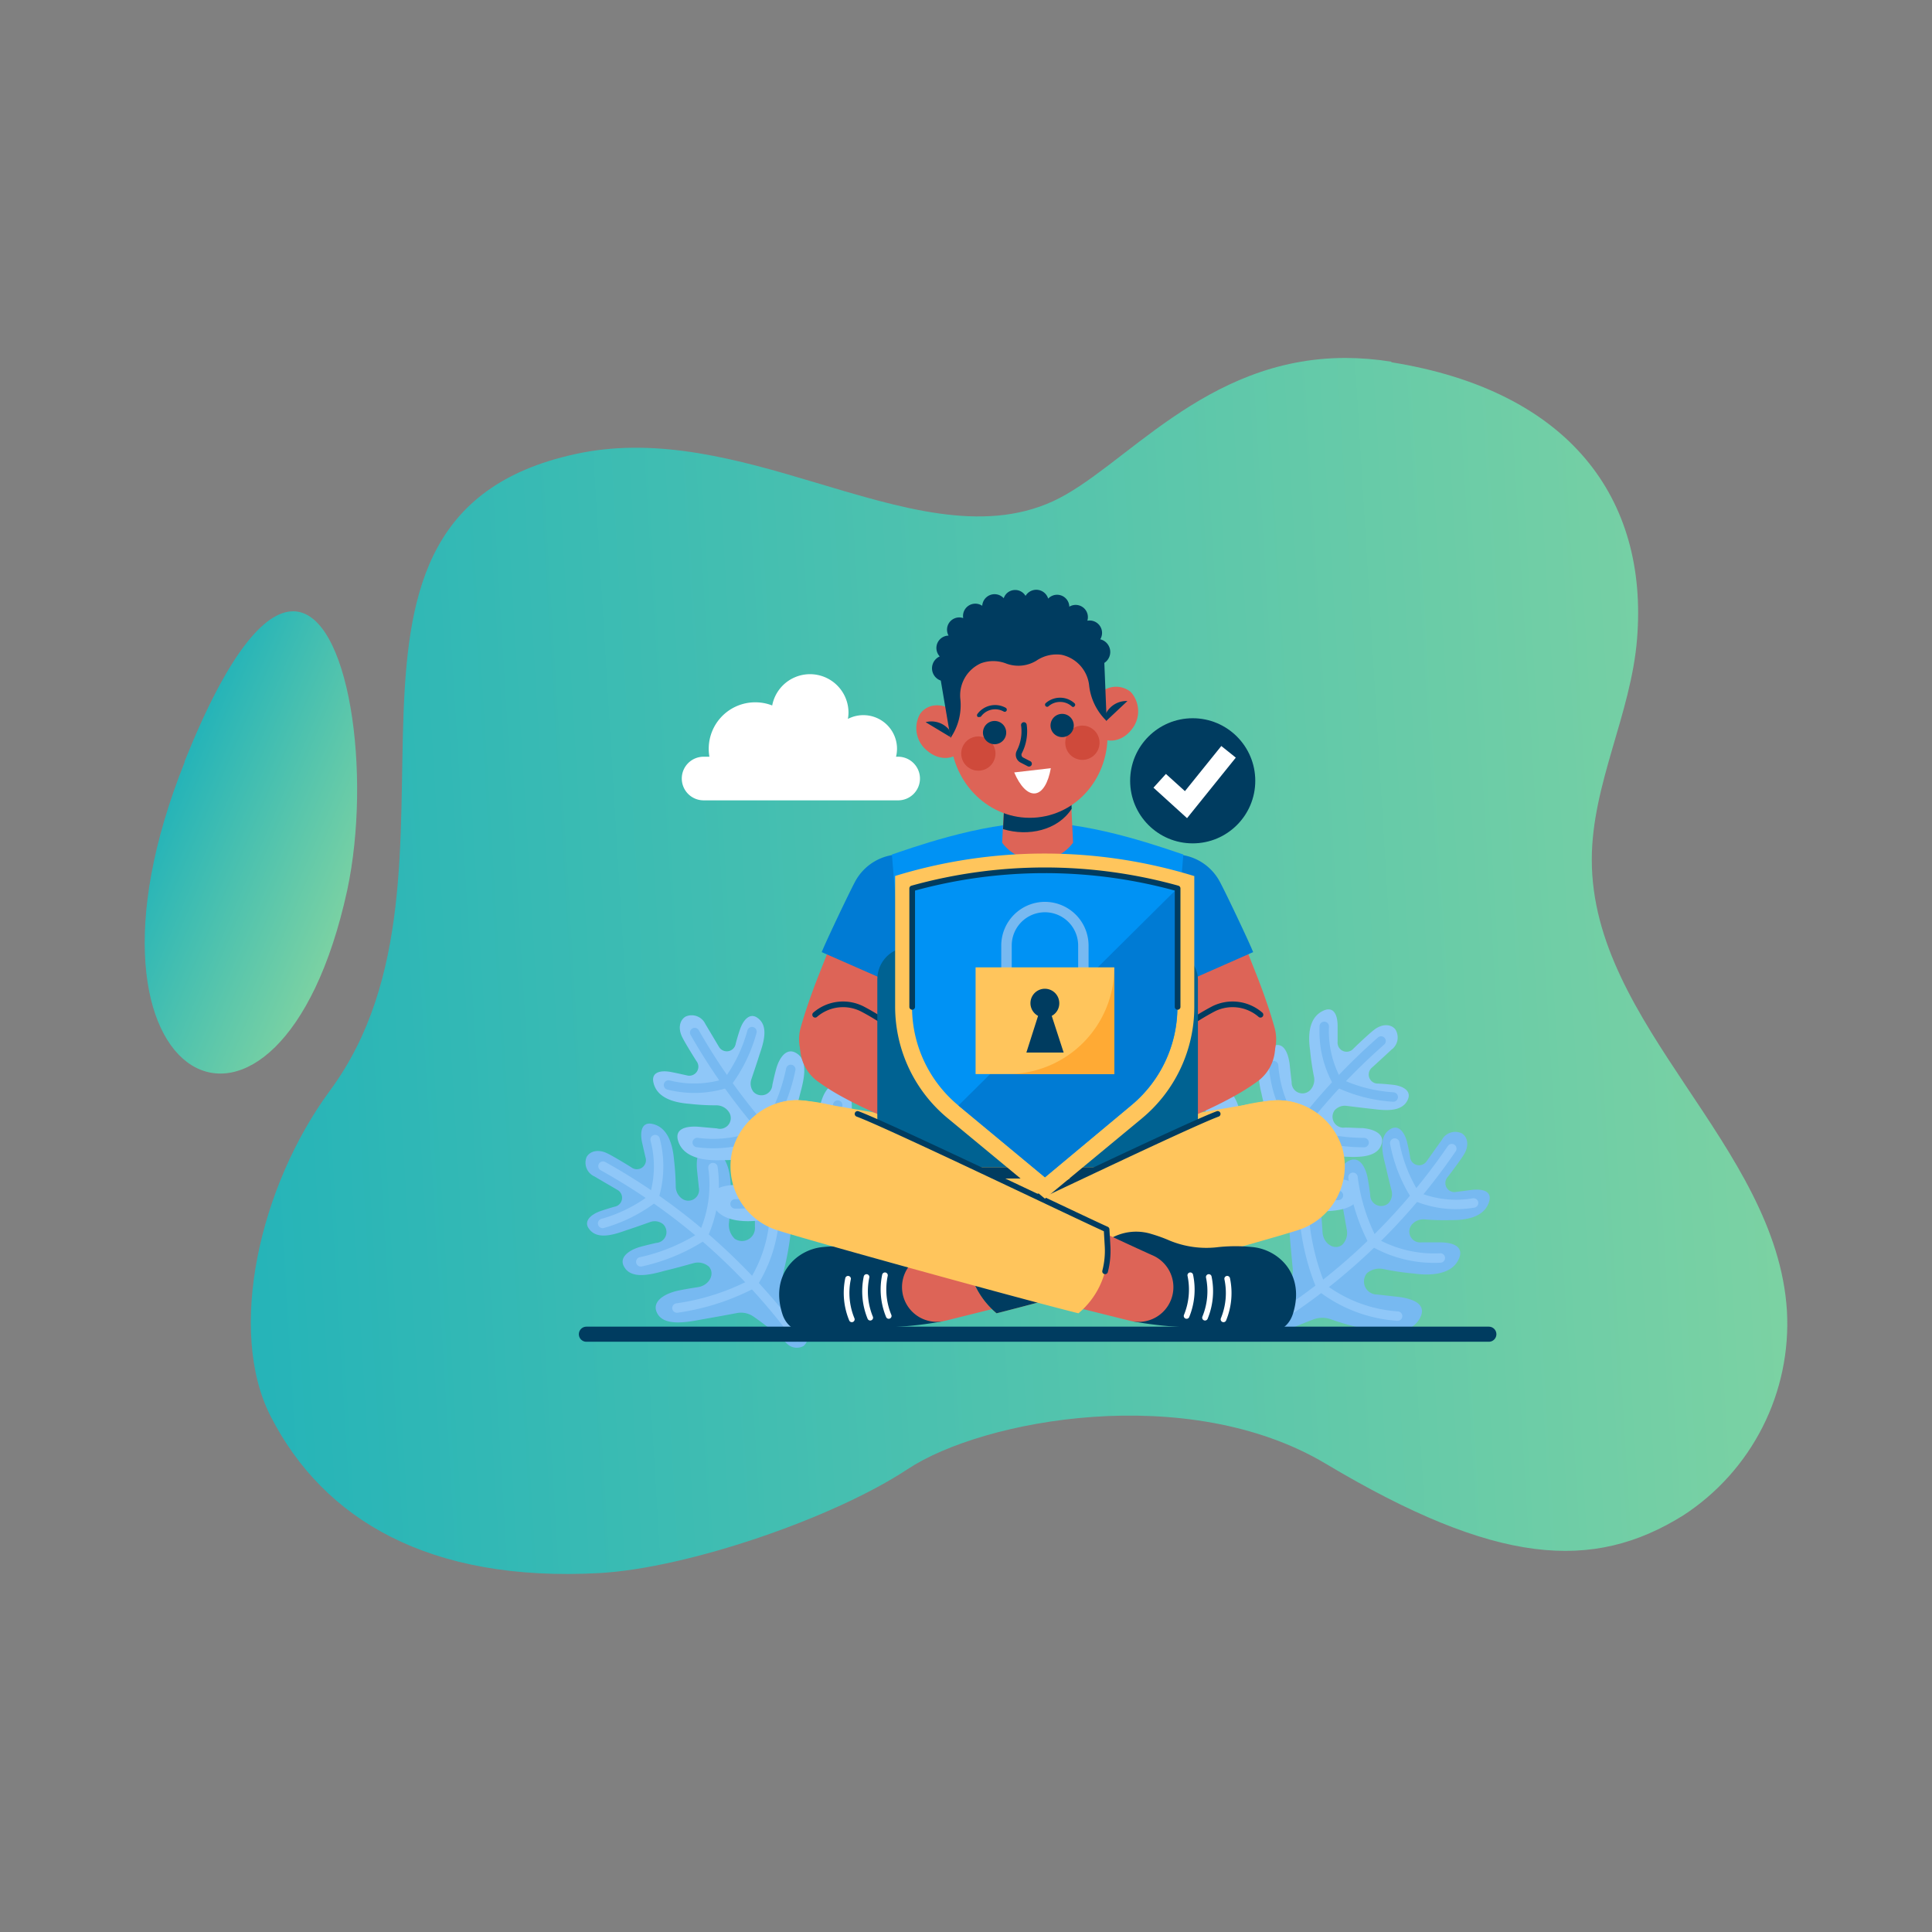
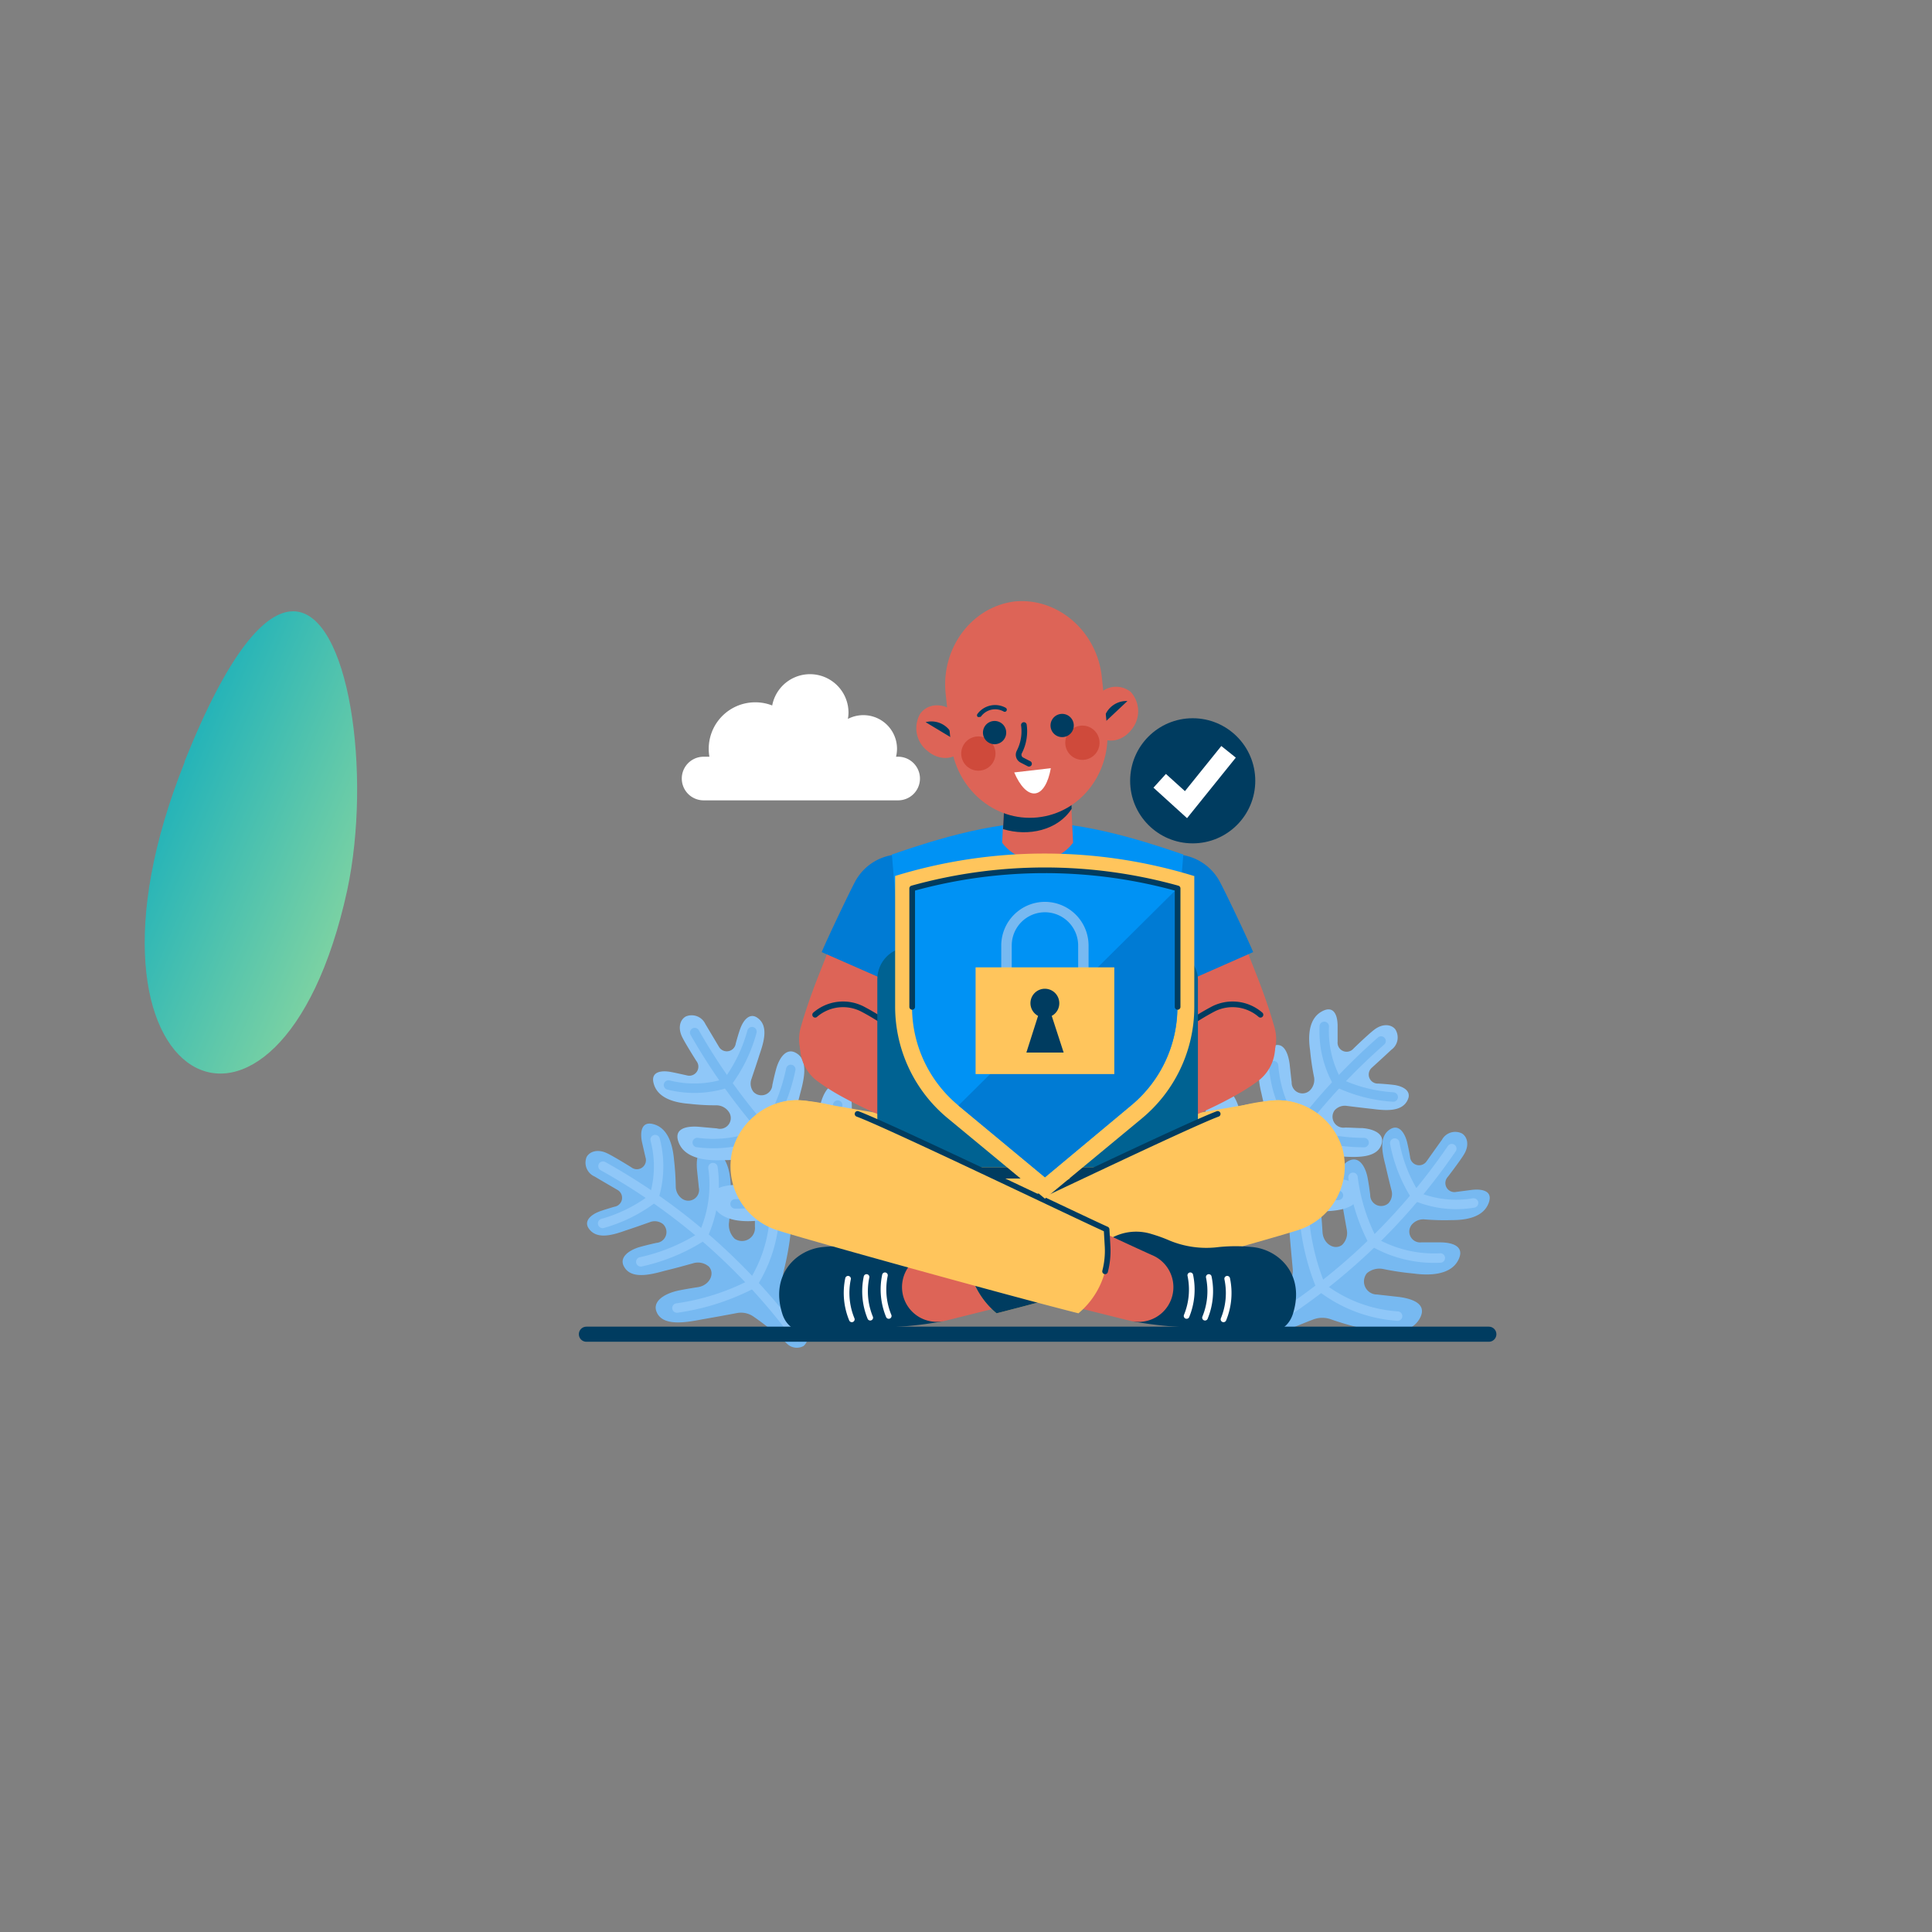
<svg xmlns="http://www.w3.org/2000/svg" xmlns:xlink="http://www.w3.org/1999/xlink" id="Layer_1" data-name="Layer 1" viewBox="0 0 256 256">
  <rect x="0" y="0" width="256" height="256" fill="#808080" stroke="none" />
  <defs>
    <style>.cls-1,.cls-12,.cls-17,.cls-20,.cls-7,.cls-9{fill:none;}.cls-2{clip-path:url(#clip-path);}.cls-3{fill:url(#linear-gradient);}.cls-4{clip-path:url(#clip-path-2);}.cls-5{fill:url(#linear-gradient-2);}.cls-6{fill:#77b9f1;}.cls-7{stroke:#8fc7f8;}.cls-12,.cls-17,.cls-20,.cls-7,.cls-9{stroke-linecap:round;stroke-linejoin:round;}.cls-7,.cls-9{stroke-width:1.25px;}.cls-8{fill:#8fc7f8;}.cls-9{stroke:#77b9f1;}.cls-10{fill:#fff;}.cls-11{fill:#003c60;}.cls-12,.cls-17{stroke:#003c60;}.cls-12{stroke-width:2px;}.cls-13{fill:#ffc55c;}.cls-14{fill:#dd6457;}.cls-15{fill:#007bd4;}.cls-16{fill:#0092f4;}.cls-17,.cls-20{stroke-width:0.75px;}.cls-18{fill:#cf4a3b;}.cls-19{fill:#006292;}.cls-20{stroke:#fff;}.cls-21{fill:#ffaa34;}</style>
    <clipPath id="clip-path">
-       <path class="cls-1" d="M184.37,47.93a38.79,38.79,0,0,0-6.09-.5c-18.78,0-29.39,14.71-38.78,19s-20.24.85-31.69-2.56c-10-3-20.37-5.88-30.72-3.88-40,7.91-11.84,55.35-33.35,84.49-9.39,12.73-13.67,31.87-7.87,43.2,7,13.68,21,22,43.57,20.76,11.72-.66,31-7.28,40.81-13.76,10-6.63,37.15-11.62,55.4-.74,22.61,13.49,35.4,14.34,47.4,6.85a30.31,30.31,0,0,0,13.73-27.07c-1.34-22-25.86-37.8-25.86-59.8,0-10,5.2-19.27,6-29.27C218.42,66.07,208,51.79,184.36,48" />
-     </clipPath>
+       </clipPath>
    <linearGradient id="linear-gradient" x1="-1052.25" y1="-27.66" x2="-1051.25" y2="-27.66" gradientTransform="matrix(203.37, 0, 0, -203.37, 214027.81, -5495.82)" gradientUnits="userSpaceOnUse">
      <stop offset="0" stop-color="#26b4b8" />
      <stop offset="1" stop-color="#7cd2a3" />
    </linearGradient>
    <clipPath id="clip-path-2">
      <path class="cls-1" d="M24.46,101C7.19,144.19,37,159.18,46,118,49.28,102.68,46.3,81,38.84,81c-3.74,0-8.61,5.45-14.38,19.9" />
    </clipPath>
    <linearGradient id="linear-gradient-2" x1="-1016.12" y1="-43.96" x2="-1015.12" y2="-43.96" gradientTransform="translate(-1187.82 28215.51) rotate(90) scale(27.66)" xlink:href="#linear-gradient" />
  </defs>
  <title>Protect</title>
  <g class="cls-2">
    <rect class="cls-3" x="25.68" y="41.77" width="216.12" height="173.61" transform="translate(-6.99 7.69) rotate(-3.21)" />
  </g>
  <g class="cls-4">
    <rect class="cls-5" x="-15.94" y="85.49" width="88.35" height="69.25" transform="translate(-93.37 99.22) rotate(-67.02)" />
  </g>
  <path class="cls-6" d="M87,173.83c-.57-1.39,1-2.39,2.78-2.8.8-.17,1.7-.32,2.66-.47,1.54-.21,2.34-1.76,1.5-2.72a2.2,2.2,0,0,0-2.06-.46c-1.26.35-2.52.7-3.78,1-1.88.52-4.44,1.17-5.39-.51-.71-1.19.49-2.15,2-2.62.68-.19,1.44-.38,2.26-.56a1.44,1.44,0,0,0,.87-2.5,1.77,1.77,0,0,0-1.73-.25c-1.07.38-2.15.76-3.22,1.11-1.58.56-3.73,1.25-4.81-.18-.79-1,.13-1.9,1.42-2.37.57-.2,1.22-.4,1.91-.6a1.2,1.2,0,0,0,.46-2.2s-2.34-1.36-3.09-1.81a2,2,0,0,1-1.06-2.56c.4-.77,1.51-1.12,2.76-.5.83.39,3.23,1.87,3.22,1.88a1.2,1.2,0,0,0,1.83-1.36c-.17-.73-.33-1.43-.47-2.05-.28-1.41,0-2.72,1.45-2.36,2.11.5,2.65,3,2.8,4.72a35,35,0,0,1,.23,3.53,2,2,0,0,0,.83,1.64,1.43,1.43,0,0,0,2.23-1.47c-.08-.87-.18-1.7-.25-2.45-.13-1.68.25-3.22,1.89-2.7,2.32.72,2.65,3.7,2.58,5.75a34.56,34.56,0,0,1-.23,4.09,2.56,2.56,0,0,0,.76,2.09,1.72,1.72,0,0,0,2.68-1.61c0-1,0-2,.06-2.88.07-2,.69-3.79,2.48-3.07,2.54,1,2.55,4.59,2.17,7a37.63,37.63,0,0,1-.89,4.82,3.37,3.37,0,0,0,.31,2.41c.5,1,1.11,2.14,2.74,5.41a1.81,1.81,0,0,1-.42,2.13,1.85,1.85,0,0,1-2.13-.24,37.38,37.38,0,0,0-4.47-3.63,2.9,2.9,0,0,0-2.25-.49c-1.53.29-3.07.57-4.58.83C90.82,175.25,87.79,175.78,87,173.83Z" />
  <path class="cls-7" d="M79.9,154.52a80.8,80.8,0,0,1,25.75,22.65" />
  <path class="cls-7" d="M86.81,151a14,14,0,0,1-.18,7.74" />
  <path class="cls-7" d="M79.85,162.11a20,20,0,0,0,6.78-3.39" />
  <path class="cls-7" d="M94.47,154.71a16.16,16.16,0,0,1-1.31,9" />
  <path class="cls-7" d="M84.91,167.2a24.88,24.88,0,0,0,8.25-3.44" />
  <path class="cls-7" d="M102.65,159.64a18.7,18.7,0,0,1-2.89,10.45" />
  <path class="cls-7" d="M89.7,173.32a31.1,31.1,0,0,0,10.06-3.23" />
  <path class="cls-8" d="M111.43,143.75c-1.39-.56-2.37,1-2.77,2.8-.16.81-.31,1.71-.44,2.67-.19,1.54-1.74,2.36-2.71,1.53a2.22,2.22,0,0,1-.48-2.05c.34-1.27.68-2.54,1-3.8.51-1.89,1.13-4.45-.56-5.38-1.2-.7-2.14.5-2.59,2-.19.67-.37,1.44-.54,2.25a1.45,1.45,0,0,1-2.5.91,1.78,1.78,0,0,1-.26-1.73c.36-1.08.73-2.16,1.07-3.24.54-1.58,1.22-3.74-.23-4.8-1-.78-1.89.15-2.35,1.44-.2.57-.39,1.22-.58,1.92a1.2,1.2,0,0,1-2.2.48s-1.38-2.32-1.83-3.07a2,2,0,0,0-2.57-1c-.78.41-1.11,1.52-.48,2.77.4.82,1.9,3.21,1.91,3.2A1.2,1.2,0,0,1,91,142.49c-.73-.16-1.43-.32-2.06-.44-1.41-.27-2.71,0-2.34,1.46.52,2.11,3,2.62,4.75,2.75a30,30,0,0,0,3.53.2,2,2,0,0,1,1.65.81A1.43,1.43,0,0,1,95,149.52l-2.45-.22c-1.68-.12-3.22.28-2.68,1.92.74,2.31,3.73,2.6,5.78,2.51a34.37,34.37,0,0,0,4.08-.26,2.54,2.54,0,0,1,2.1.73,1.73,1.73,0,0,1-1.58,2.7L97.4,157c-2,.09-3.78.73-3,2.51,1,2.53,4.62,2.5,7,2.1a35.74,35.74,0,0,0,4.8-.94,3.4,3.4,0,0,1,2.42.29c1,.48,2.15,1.09,5.43,2.68a1.81,1.81,0,0,0,2.13-.44,1.85,1.85,0,0,0-.26-2.13,37.24,37.24,0,0,1-3.68-4.43,2.88,2.88,0,0,1-.51-2.24c.27-1.54.54-3.08.79-4.6C112.9,147.53,113.4,144.49,111.43,143.75Z" />
  <path class="cls-9" d="M92.05,136.82A80.87,80.87,0,0,0,115,162.34" />
  <path class="cls-9" d="M88.58,143.77a14,14,0,0,0,7.74-.26" />
  <path class="cls-9" d="M99.64,136.7a20.09,20.09,0,0,1-3.32,6.81" />
  <path class="cls-9" d="M92.39,151.39a16.09,16.09,0,0,0,9-1.41" />
  <path class="cls-9" d="M104.78,141.7a24.66,24.66,0,0,1-3.36,8.28" />
  <path class="cls-9" d="M97.4,159.52a18.71,18.71,0,0,0,10.42-3" />
  <path class="cls-9" d="M111,146.43a31.08,31.08,0,0,1-3.13,10.09" />
  <path class="cls-6" d="M172.48,157.53c1.44-.45,2.29,1.16,2.54,3,.1.82.16,1.73.22,2.7.07,1.55,1.54,2.49,2.58,1.74a2.19,2.19,0,0,0,.64-2c-.23-1.29-.46-2.58-.67-3.86-.35-1.93-.76-4.53,1-5.33,1.25-.59,2.1.68,2.42,2.25.13.69.25,1.47.35,2.29a1.45,1.45,0,0,0,2.42,1.11,1.8,1.8,0,0,0,.4-1.71c-.28-1.1-.55-2.21-.8-3.31-.42-1.62-.91-3.83.61-4.77,1.08-.69,1.88.31,2.24,1.63.14.59.28,1.25.41,2a1.2,1.2,0,0,0,2.16.65s1.56-2.2,2.07-2.9a2,2,0,0,1,2.65-.83c.74.47,1,1.6.25,2.8-.47.79-2.16,3-2.17,3a1.2,1.2,0,0,0,1.19,1.94l2.09-.27c1.43-.15,2.7.2,2.21,1.65-.69,2.07-3.21,2.37-4.95,2.36a32,32,0,0,1-3.54-.09,2,2,0,0,0-1.71.67,1.44,1.44,0,0,0,1.26,2.37l2.46,0c1.69,0,3.19.54,2.52,2.13-.93,2.24-3.93,2.29-6,2a35.58,35.58,0,0,1-4.05-.6,2.56,2.56,0,0,0-2.16.56,1.73,1.73,0,0,0,1.36,2.82l2.87.32c2,.26,3.71,1,2.83,2.75-1.25,2.44-4.81,2.12-7.15,1.53a38.21,38.21,0,0,1-4.72-1.33,3.38,3.38,0,0,0-2.43.09c-1.07.4-2.23.91-5.64,2.23a1.81,1.81,0,0,1-2.08-.61,1.84,1.84,0,0,1,.44-2.1,37.86,37.86,0,0,0,4-4.12,2.89,2.89,0,0,0,.69-2.19c-.14-1.56-.29-3.11-.41-4.65C170.72,161.18,170.47,158.11,172.48,157.53Z" />
  <path class="cls-7" d="M192.37,152.2a81,81,0,0,1-24.91,23.57" />
  <path class="cls-7" d="M195.26,159.4a13.82,13.82,0,0,1-7.69-.89" />
  <path class="cls-7" d="M184.81,151.46a19.94,19.94,0,0,0,2.76,7" />
  <path class="cls-7" d="M190.85,166.69a16.12,16.12,0,0,1-8.9-2.14" />
  <path class="cls-7" d="M179.28,156a24.85,24.85,0,0,0,2.67,8.52" />
  <path class="cls-7" d="M185.19,174.39a18.65,18.65,0,0,1-10.14-3.84" />
  <path class="cls-7" d="M172.75,160.24a31,31,0,0,0,2.3,10.31" />
  <path class="cls-8" d="M180.08,158.33c.27-1.48-1.44-2.13-3.3-2.16-.82,0-1.74.05-2.7.11-1.56.12-2.66-1.23-2-2.35a2.2,2.2,0,0,1,1.91-.88c1.3.08,2.61.15,3.91.2,1.95.11,4.59.21,5.16-1.64.44-1.31-.93-2-2.52-2.13-.7,0-1.49-.07-2.32-.07a1.45,1.45,0,0,1-1.39-2.27,1.81,1.81,0,0,1,1.65-.6c1.13.14,2.26.28,3.38.4,1.66.21,3.91.44,4.66-1.19.56-1.15-.53-1.83-1.88-2-.6-.07-1.28-.13-2-.17a1.2,1.2,0,0,1-.91-2.06s2-1.82,2.63-2.42a2,2,0,0,0,.51-2.73c-.56-.67-1.71-.77-2.81.1-.73.55-2.76,2.5-2.75,2.51a1.2,1.2,0,0,1-2.07-.94c0-.75,0-1.47,0-2.11,0-1.44-.52-2.66-1.91-2-2,.93-2,3.47-1.74,5.2a33.91,33.91,0,0,0,.51,3.5,2,2,0,0,1-.46,1.78,1.43,1.43,0,0,1-2.49-1c-.1-.87-.19-1.7-.27-2.45-.23-1.67-.93-3.09-2.43-2.24-2.11,1.19-1.8,4.18-1.3,6.17a33.61,33.61,0,0,0,1.09,3.94,2.59,2.59,0,0,1-.3,2.21c-.86,1-2.57.59-3-1-.24-1-.46-2-.66-2.81-.49-1.92-1.47-3.56-3.07-2.47-2.27,1.53-1.52,5-.65,7.28a37,37,0,0,0,1.88,4.52,3.33,3.33,0,0,1,.21,2.43c-.27,1.11-.64,2.32-1.53,5.86a1.81,1.81,0,0,0,.85,2,1.88,1.88,0,0,0,2-.69,37.33,37.33,0,0,1,3.6-4.49,2.89,2.89,0,0,1,2.09-1c1.56,0,3.12-.08,4.66-.15C176.67,160.52,179.75,160.4,180.08,158.33Z" />
  <path class="cls-9" d="M183,137.94a81,81,0,0,0-20.4,27.58" />
  <path class="cls-9" d="M175.47,136a13.88,13.88,0,0,0,1.81,7.52" />
  <path class="cls-9" d="M184.61,145.36a19.91,19.91,0,0,1-7.33-1.89" />
  <path class="cls-9" d="M168.76,141.2a16.19,16.19,0,0,0,3.2,8.57" />
  <path class="cls-9" d="M180.75,151.4a24.82,24.82,0,0,1-8.79-1.63" />
  <path class="cls-9" d="M161.81,147.75a18.58,18.58,0,0,0,5,9.6" />
  <path class="cls-9" d="M177.35,158.39a30.9,30.9,0,0,1-10.51-1" />
  <path class="cls-10" d="M119.05,100.27h-.32a4.59,4.59,0,0,0,.13-1.06,4.46,4.46,0,0,0-6.51-3.95,4.91,4.91,0,0,0,.08-.86,5.1,5.1,0,0,0-10.11-.92,6.09,6.09,0,0,0-2.22-.42A6.16,6.16,0,0,0,94,100.27h-.77a2.89,2.89,0,0,0-2.89,2.89h0a2.89,2.89,0,0,0,2.89,2.89h25.78a2.89,2.89,0,0,0,2.89-2.89h0A2.9,2.9,0,0,0,119.05,100.27Z" />
  <circle class="cls-11" cx="158.04" cy="103.46" r="8.29" />
  <polygon class="cls-10" points="157.29 108.41 152.84 104.37 154.49 102.55 157.01 104.83 161.83 98.85 163.75 100.39 157.29 108.41" />
  <line class="cls-12" x1="77.7" y1="176.79" x2="197.28" y2="176.79" />
  <path class="cls-13" d="M177.64,152.9a8.44,8.44,0,0,0-9.68-7c-1.49.24-28.49,4.89-30.47,5.29-2-.4-29-5.05-30.47-5.29a8.44,8.44,0,0,0-3.25,16.56c1.47.35,15.48,3,15.48,3l7.5,1.5a54.94,54.94,0,0,0,21.48,0l7.5-1.5s14-2.67,15.49-3A8.46,8.46,0,0,0,177.64,152.9Z" />
  <path class="cls-14" d="M158.52,140.77c-.92-1.47-1.75-3-2.56-4.52s-1.56-3.07-2.3-4.63-1.45-3.13-2.13-4.71-1.34-3.17-1.93-4.8a6.33,6.33,0,0,1,11.56-5.1c.81,1.53,1.54,3.09,2.25,4.66s1.38,3.15,2,4.75,1.28,3.2,1.87,4.82,1.14,3.26,1.61,4.94a5.75,5.75,0,0,1-10.41,4.59Z" />
  <path class="cls-15" d="M153.19,131.83c-.74-1.56-3.47-7.89-4.05-9.52a6.84,6.84,0,0,1,12.48-5.5c.82,1.52,3.78,7.75,4.43,9.35Z" />
  <path class="cls-14" d="M116.46,140.77c.92-1.47,1.76-3,2.56-4.52s1.57-3.07,2.3-4.63,1.46-3.13,2.14-4.71,1.34-3.17,1.92-4.8a6.33,6.33,0,0,0-11.56-5.1c-.8,1.53-1.53,3.09-2.24,4.66s-1.39,3.15-2,4.75-1.28,3.2-1.87,4.82-1.15,3.26-1.62,4.94a5.75,5.75,0,0,0,10.41,4.59Z" />
  <path class="cls-15" d="M121.79,131.83c.74-1.56,3.48-7.89,4-9.52a6.84,6.84,0,0,0-12.48-5.5c-.81,1.52-3.78,7.75-4.43,9.35Z" />
  <path class="cls-16" d="M117.33,152.12c.64-7.46,3.41-11.7,2.67-17.69-.22-1.77-.48-4.94-.5-5.38l-1.32-15.82c2-.66,11.69-4.23,19.31-4.23s17.27,3.57,19.31,4.23l-1.31,15.82c0,.44-.28,3.61-.5,5.38-.74,6,2,10.23,2.67,17.69" />
  <path class="cls-14" d="M141.89,105.59h-8.8l-.3,6.07a5.85,5.85,0,0,0,9.4,0Z" />
  <path class="cls-11" d="M142,107.17c-1.83,2.84-5.74,3.72-9.09,2.69l.21-4.27h8.81Z" />
  <path class="cls-14" d="M149.92,96.69c-1.23,1.59-3.26,1.91-4.53.73a3.81,3.81,0,0,1-.1-5,3.08,3.08,0,0,1,4.54-.73A3.81,3.81,0,0,1,149.92,96.69Z" />
  <path class="cls-11" d="M149.39,92.89a3.06,3.06,0,0,0-3.19,3Z" />
  <path class="cls-14" d="M122.92,99.52c1.53,1.3,3.59,1.2,4.59-.23a3.8,3.8,0,0,0-1-4.92c-1.53-1.3-3.58-1.2-4.59.22A3.82,3.82,0,0,0,122.92,99.52Z" />
  <path class="cls-11" d="M122.65,95.69a3.06,3.06,0,0,1,3.74,2.25Z" />
  <path class="cls-14" d="M134.49,79.69c-5.71.68-9.82,6.18-9.19,12.21l.69,6.51c.63,6.07,5.75,10.5,11.5,9.9s9.84-6,9.2-12.07L146,89.73C145.38,83.7,140.22,79.17,134.49,79.69Z" />
-   <path class="cls-11" d="M145.79,84.71h0a1.64,1.64,0,0,0-1.71-2.46,1.62,1.62,0,0,0-2.39-1.86,1.62,1.62,0,0,0-2.8-1.07,1.65,1.65,0,0,0-3-.36,1.59,1.59,0,0,0-1.58-.77A1.57,1.57,0,0,0,133,79.27a1.64,1.64,0,0,0-2.85,1,1.63,1.63,0,0,0-2.52,1.63,1.62,1.62,0,0,0-1.94,2.32,1.64,1.64,0,0,0-1.17,2.76h0a1.72,1.72,0,0,0,.14,3.2l1.29,7.6a7.68,7.68,0,0,0,1.3-5.16A4.65,4.65,0,0,1,130,87.88a4.74,4.74,0,0,1,3.4.07,4.67,4.67,0,0,0,2,.24,4.61,4.61,0,0,0,1.93-.65,4.75,4.75,0,0,1,3.31-.78,4.66,4.66,0,0,1,3.67,4,7.7,7.7,0,0,0,2.33,4.78l-.31-7.7A1.73,1.73,0,0,0,145.79,84.71Z" />
  <path class="cls-17" d="M135.67,96.07a6,6,0,0,1-.61,3.58.79.79,0,0,0,.36,1.07l.93.48" />
  <path class="cls-10" d="M134.39,102.35c.76,1.79,1.78,2.89,2.77,2.78s1.74-1.42,2.08-3.34Z" />
-   <path class="cls-11" d="M142.21,93.68a.27.27,0,0,1-.19-.08,2.3,2.3,0,0,0-1.55-.59h0a2.3,2.3,0,0,0-1.54.58.28.28,0,0,1-.37-.42,2.87,2.87,0,0,1,1.91-.72h0a2.81,2.81,0,0,1,1.91.74.26.26,0,0,1,0,.39A.28.28,0,0,1,142.21,93.68Z" />
  <path class="cls-11" d="M129.74,95a.26.26,0,0,1-.17,0,.28.28,0,0,1-.06-.39,2.91,2.91,0,0,1,3.76-.82.29.29,0,0,1,.1.39.27.27,0,0,1-.38.1,2.31,2.31,0,0,0-3,.66A.3.3,0,0,1,129.74,95Z" />
  <path class="cls-18" d="M145.68,98.16a2.27,2.27,0,1,1-2.5-2A2.27,2.27,0,0,1,145.68,98.16Z" />
  <circle class="cls-18" cx="129.64" cy="99.85" r="2.27" transform="translate(-25.72 48.46) rotate(-19.3)" />
  <path class="cls-11" d="M139.21,96.3a1.54,1.54,0,1,0,1.37-1.7A1.54,1.54,0,0,0,139.21,96.3Z" />
  <path class="cls-11" d="M133.32,96.91a1.54,1.54,0,1,1-1.69-1.37A1.54,1.54,0,0,1,133.32,96.91Z" />
  <path class="cls-14" d="M147.81,144.48a27.52,27.52,0,0,1,2.9-3.25c1-1,2.07-1.93,3.16-2.82s2.2-1.74,3.34-2.54a33.24,33.24,0,0,1,3.56-2.18,5.64,5.64,0,0,1,5.91,9.56,29.48,29.48,0,0,1-3.54,2.21c-1.22.67-2.48,1.28-3.76,1.86s-2.59,1.11-3.94,1.57a29.21,29.21,0,0,1-4.21,1.14,3.51,3.51,0,0,1-3.42-5.55Z" />
  <path class="cls-17" d="M156.16,136.63l1.05-.76a33.24,33.24,0,0,1,3.56-2.18,5.64,5.64,0,0,1,6.25.77" />
  <path class="cls-14" d="M127.18,144.48a29.42,29.42,0,0,0-2.9-3.25c-1-1-2.08-1.93-3.17-2.82s-2.19-1.74-3.34-2.54a31.37,31.37,0,0,0-3.56-2.18,5.64,5.64,0,0,0-5.91,9.56,29.48,29.48,0,0,0,3.54,2.21c1.23.67,2.49,1.28,3.77,1.86s2.58,1.11,3.93,1.57a29.93,29.93,0,0,0,4.21,1.14,3.51,3.51,0,0,0,4.07-2.84A3.56,3.56,0,0,0,127.18,144.48Z" />
  <path class="cls-17" d="M118.82,136.63c-.34-.26-.69-.51-1-.76a31.37,31.37,0,0,0-3.56-2.18,5.64,5.64,0,0,0-6.25.77" />
  <rect class="cls-19" x="116.25" y="125.5" width="42.48" height="29.17" rx="4.25" />
  <rect class="cls-11" x="116.25" y="154.67" width="42.48" height="1.49" />
  <circle class="cls-11" cx="137.49" cy="140.09" r="3.05" />
  <path class="cls-11" d="M127.72,164.05a6.78,6.78,0,0,0-5.34-.53,20.06,20.06,0,0,0-2.4.87,12.72,12.72,0,0,1-6.5.85,22.5,22.5,0,0,0-4.45,0c-3.48.33-7,3.61-5.38,8.81.76,2.47,3.24,3.16,7,2.5a33.44,33.44,0,0,1,4.89-.65,49.92,49.92,0,0,0,9.32-.81Z" />
  <path class="cls-20" d="M112.87,174.82a9.18,9.18,0,0,1-.5-5.38" />
  <path class="cls-20" d="M115.31,174.6a9.21,9.21,0,0,1-.49-5.39" />
  <path class="cls-20" d="M117.76,174.37a9.2,9.2,0,0,1-.5-5.39" />
  <path class="cls-14" d="M134.8,160.46c-3.19,1.59-11.54,5.45-12.49,5.86a4.6,4.6,0,0,0,2.89,8.7l14.13-3.52Z" />
  <path class="cls-13" d="M177.89,152.23a9,9,0,0,0-8.58-6.44,23.16,23.16,0,0,0-8,1.81c-4,1.47-29,13.5-33,15.3l-.12,2.23a10.77,10.77,0,0,0,3.86,8.89c9.11-2.29,36.15-9.79,39.87-11A8.9,8.9,0,0,0,177.89,152.23Z" />
  <path class="cls-11" d="M128.19,165.13a10.77,10.77,0,0,0,3.86,8.89c2.06-.52,5.06-1.31,8.49-2.23Z" />
  <path class="cls-17" d="M161.35,147.6c-4,1.47-29,13.5-33,15.3l-.12,2.23a10.57,10.57,0,0,0,.33,3.33" />
  <path class="cls-11" d="M147.26,164.05a6.79,6.79,0,0,1,5.34-.53,20.06,20.06,0,0,1,2.4.87,12.75,12.75,0,0,0,6.5.85,22.5,22.5,0,0,1,4.45,0c3.48.33,7,3.61,5.38,8.81-.76,2.47-3.23,3.16-7,2.5a33.51,33.51,0,0,0-4.88-.65,50,50,0,0,1-9.33-.81Z" />
  <path class="cls-20" d="M162.12,174.82a9.17,9.17,0,0,0,.49-5.38" />
  <path class="cls-20" d="M159.67,174.6a9.22,9.22,0,0,0,.5-5.39" />
  <path class="cls-20" d="M157.23,174.37a9.2,9.2,0,0,0,.49-5.39" />
  <path class="cls-14" d="M140.18,160.46c3.19,1.59,11.54,5.45,12.5,5.86a4.6,4.6,0,0,1-2.9,8.7l-14.13-3.52Z" />
  <path class="cls-13" d="M97.1,152.23a9,9,0,0,1,8.58-6.44,23.1,23.1,0,0,1,7.95,1.81c4,1.47,29,13.5,33,15.3l.13,2.23a10.8,10.8,0,0,1-3.86,8.89c-9.11-2.29-36.16-9.79-39.88-11A8.88,8.88,0,0,1,97.1,152.23Z" />
  <path class="cls-17" d="M113.63,147.6c4,1.47,29,13.5,33,15.3l.13,2.23a10.88,10.88,0,0,1-.33,3.33" />
  <path class="cls-13" d="M158.25,116.07v17.35a19.18,19.18,0,0,1-6.95,14.78l-12.84,10.63L125.61,148.2a19.18,19.18,0,0,1-7-14.78V116.07a67.45,67.45,0,0,1,39.59,0Z" />
  <path class="cls-16" d="M127,146.49a16.94,16.94,0,0,1-6.15-13.07v-15.7a65.62,65.62,0,0,1,35.17,0v15.7a16.9,16.9,0,0,1-6.15,13.07L138.46,156Z" />
  <path class="cls-15" d="M156,117.72v15.7a16.9,16.9,0,0,1-6.15,13.07L138.46,156,127,146.49Z" />
  <path class="cls-17" d="M120.87,133.42v-15.7a65.62,65.62,0,0,1,35.17,0v15.7" />
  <path class="cls-6" d="M138.46,119.5a5.8,5.8,0,0,0-5.79,5.78v3.86h1.39v-3.86a4.4,4.4,0,0,1,8.8,0v3.86h1.38v-3.86A5.79,5.79,0,0,0,138.46,119.5Z" />
  <rect class="cls-13" x="129.27" y="128.18" width="18.38" height="14.14" />
-   <path class="cls-21" d="M147.65,128.18v14.14H133.51a14.13,14.13,0,0,0,14.14-14.14Z" />
  <path class="cls-11" d="M140.94,139.47l-1.58-4.86a1.88,1.88,0,0,0,1-1.67,1.91,1.91,0,1,0-2.81,1.67L136,139.47Z" />
</svg>